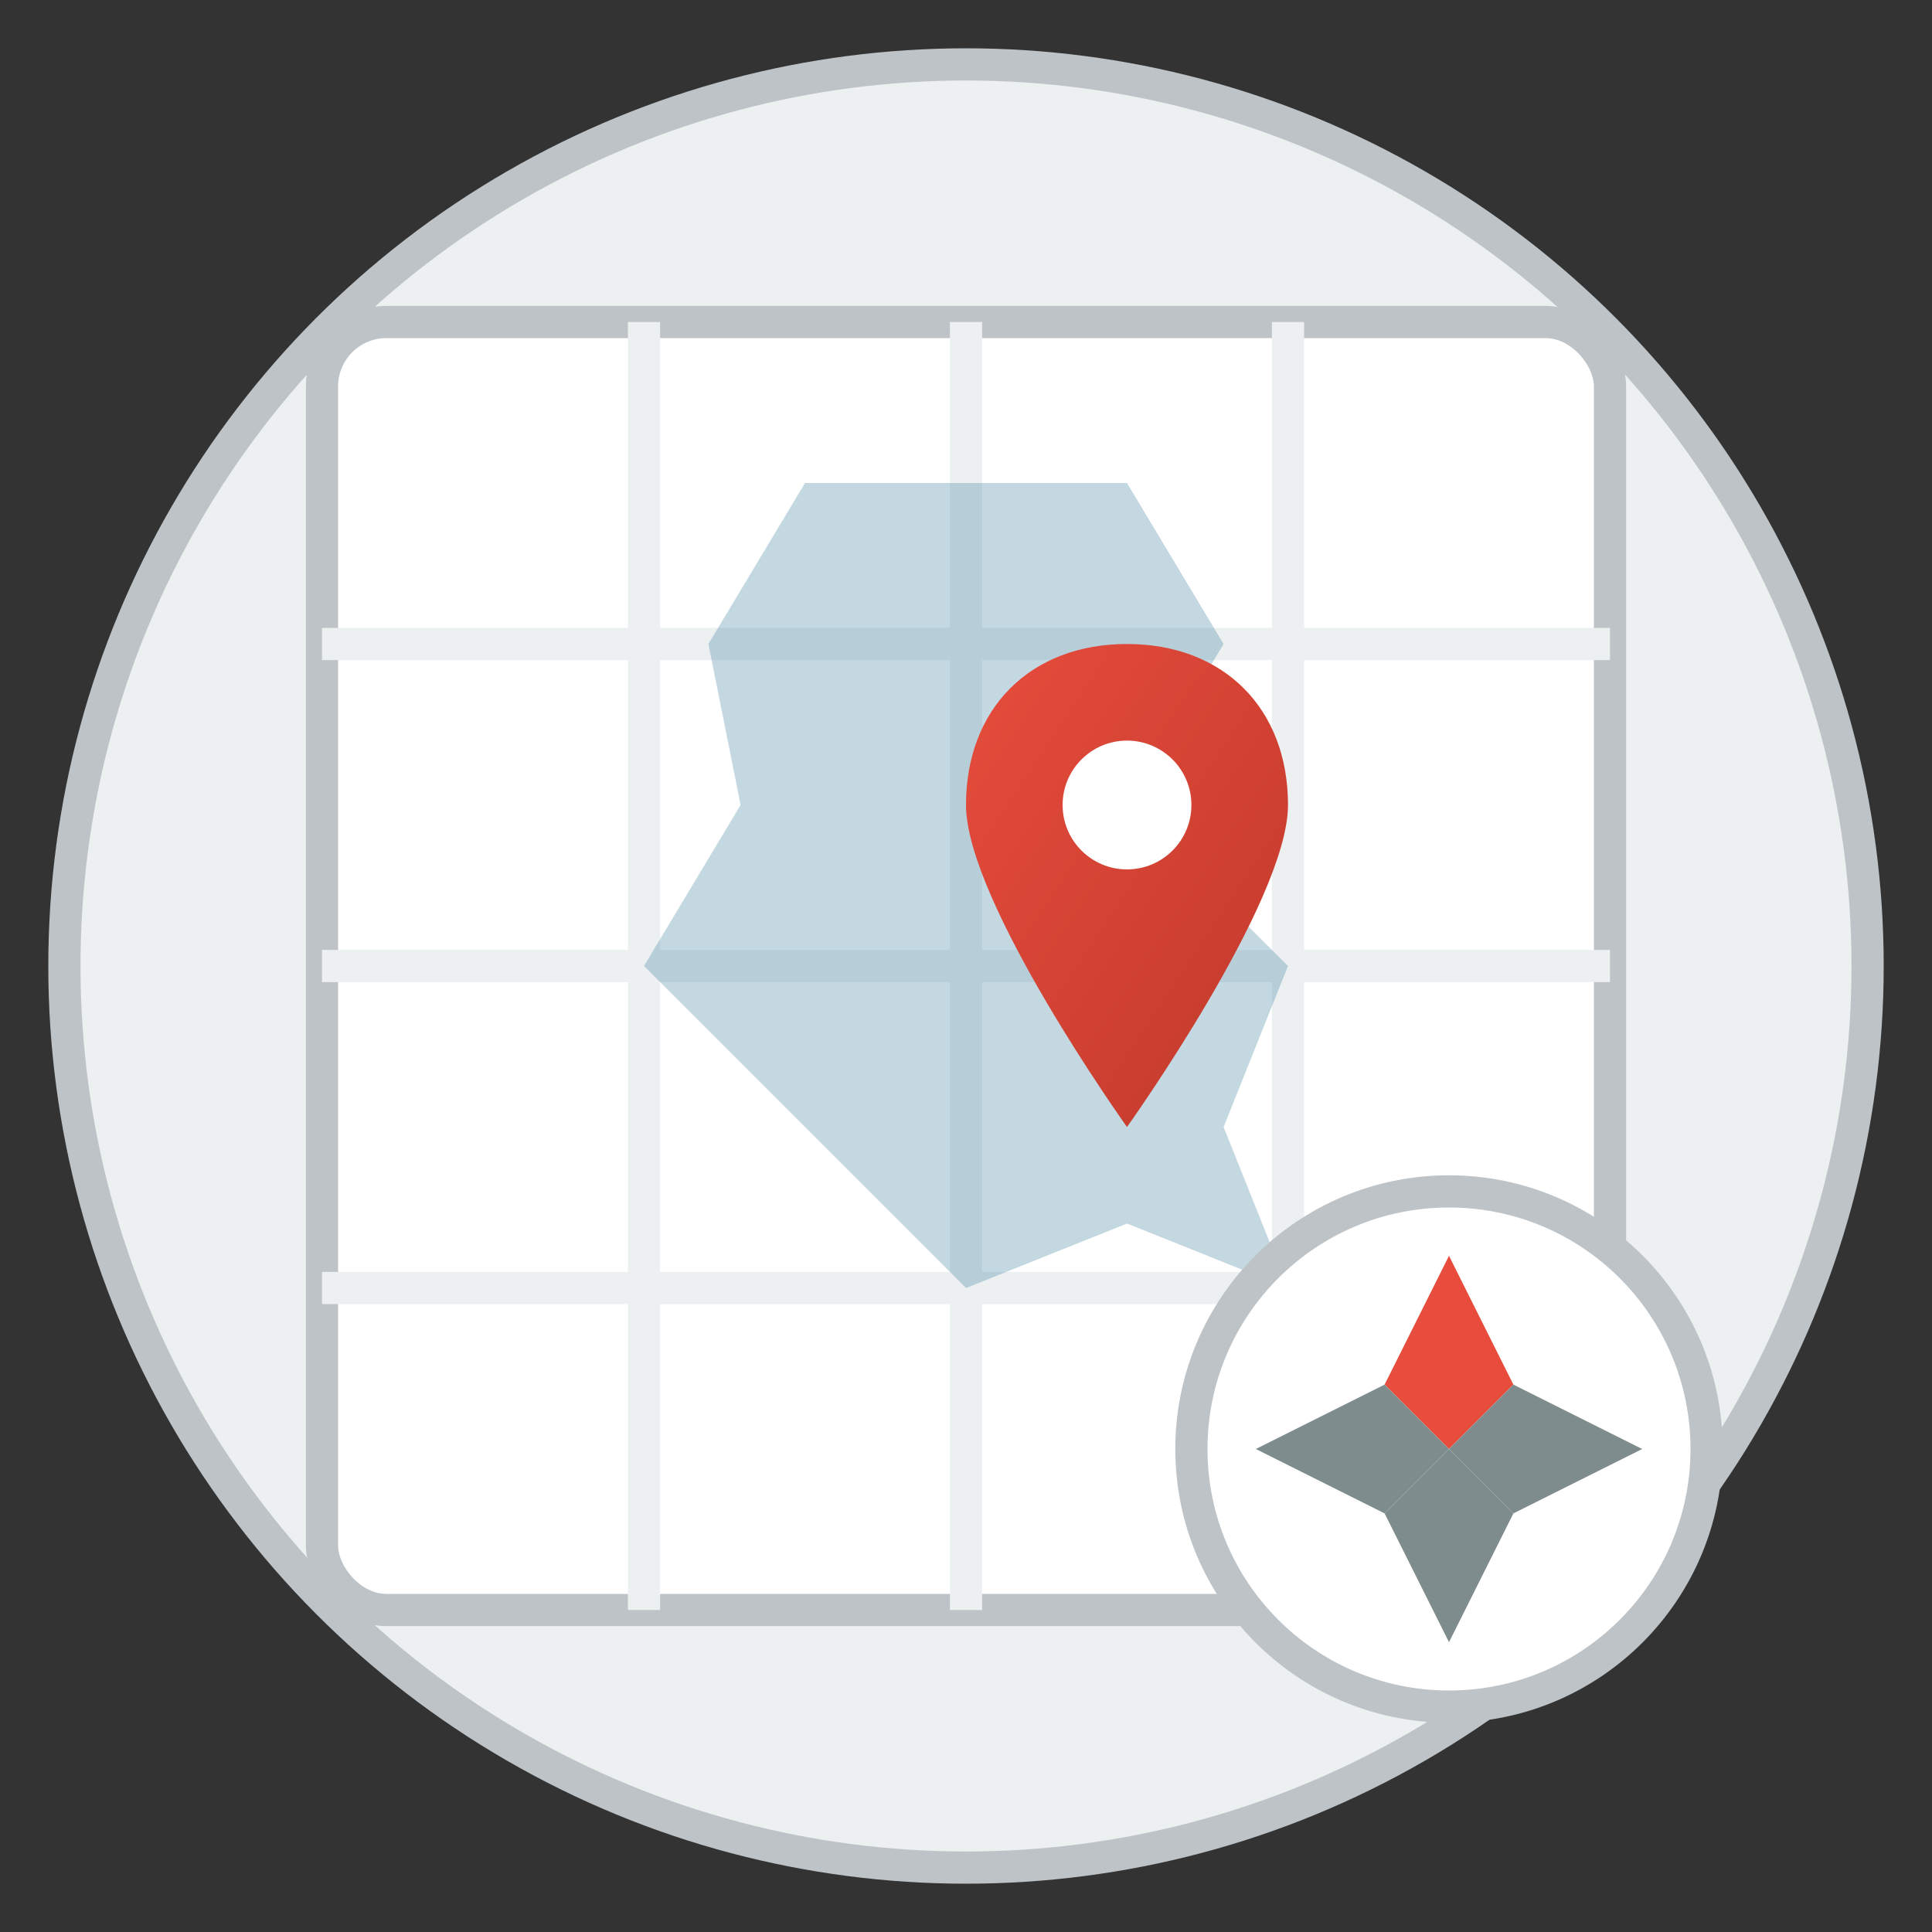
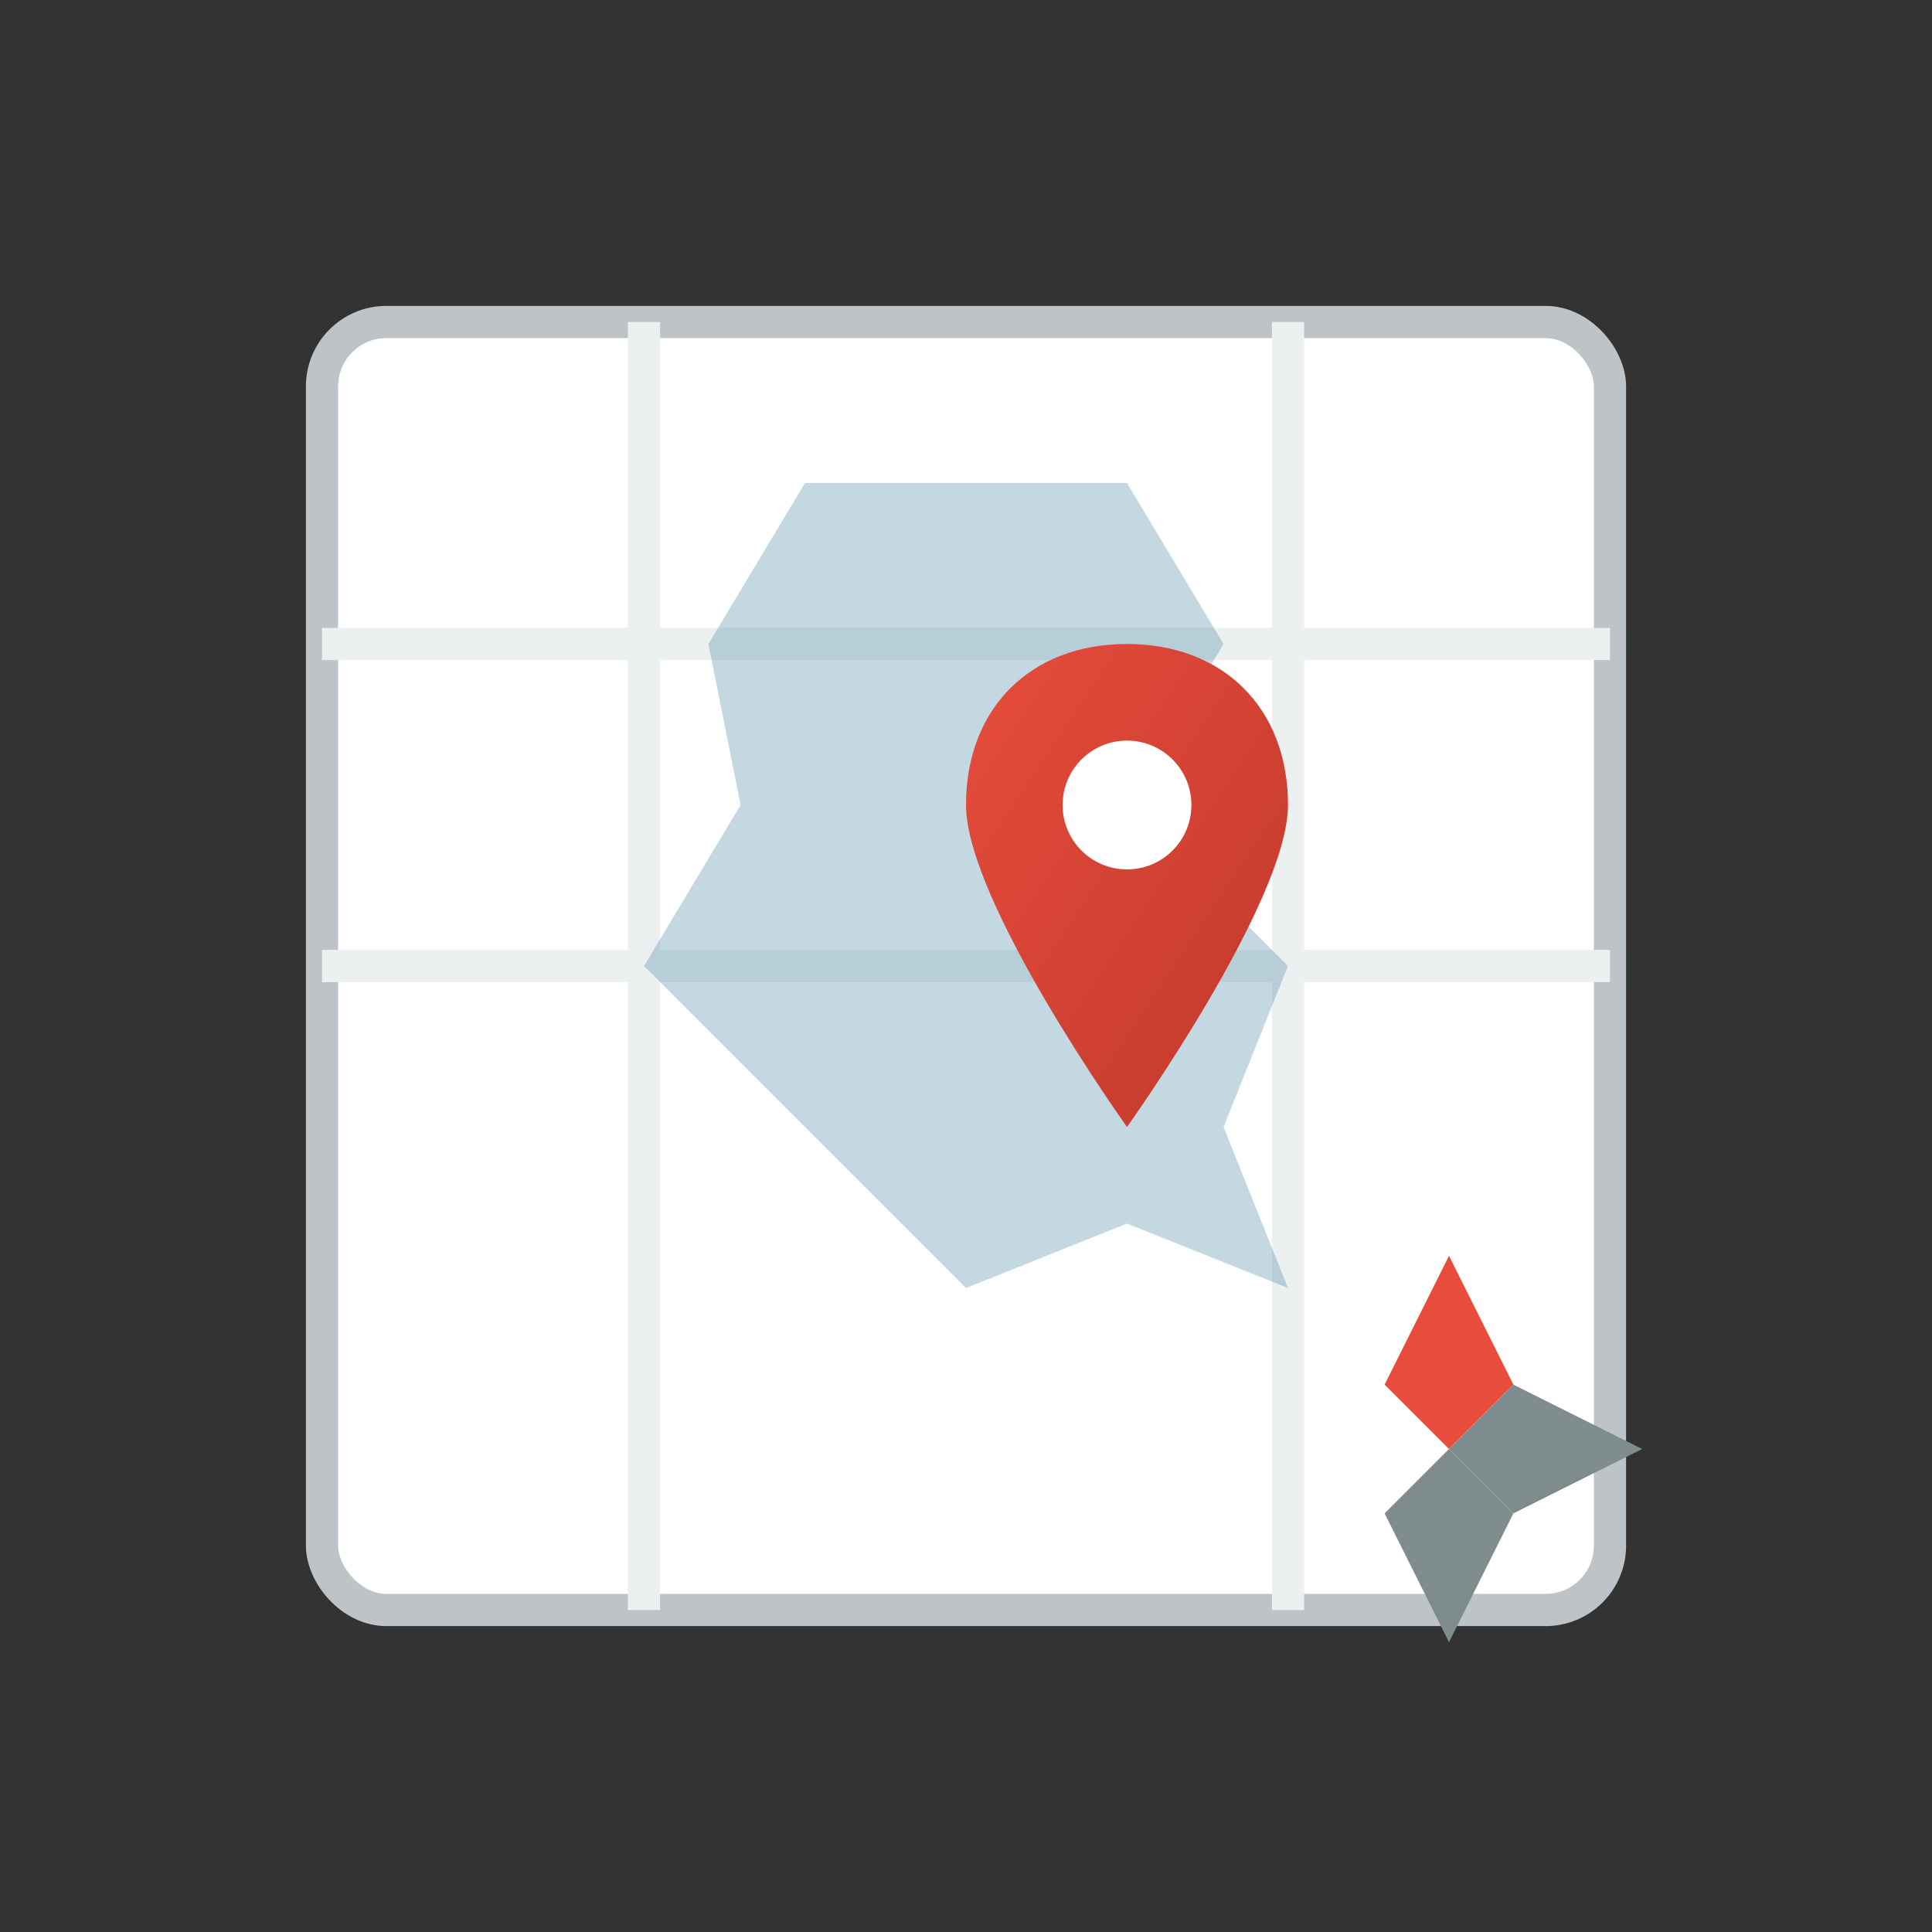
<svg xmlns="http://www.w3.org/2000/svg" width="60" height="60" viewBox="0 0 60 60">
  <rect x="0" y="0" width="60" height="60" fill="#333333" stroke="none" />
  <defs>
    <linearGradient id="marker-gradient" x1="0%" y1="0%" x2="100%" y2="100%">
      <stop offset="0%" stop-color="#e74c3c" />
      <stop offset="100%" stop-color="#c0392b" />
    </linearGradient>
  </defs>
-   <circle cx="30" cy="30" r="28" fill="#ecf0f1" stroke="#bdc3c7" stroke-width="1" />
  <g transform="translate(10, 10)">
    <rect x="0" y="0" width="40" height="40" rx="2" fill="#ffffff" stroke="#bdc3c7" stroke-width="1" />
    <line x1="0" y1="10" x2="40" y2="10" stroke="#ecf0f1" stroke-width="1" />
    <line x1="0" y1="20" x2="40" y2="20" stroke="#ecf0f1" stroke-width="1" />
-     <line x1="0" y1="30" x2="40" y2="30" stroke="#ecf0f1" stroke-width="1" />
    <line x1="10" y1="0" x2="10" y2="40" stroke="#ecf0f1" stroke-width="1" />
-     <line x1="20" y1="0" x2="20" y2="40" stroke="#ecf0f1" stroke-width="1" />
    <line x1="30" y1="0" x2="30" y2="40" stroke="#ecf0f1" stroke-width="1" />
    <path d="M15,5 L12,10 L13,15 L10,20 L15,25 L20,30 L25,28 L30,30 L28,25 L30,20 L25,15 L28,10 L25,5 Z" fill="#3a7e9e" opacity="0.3" />
    <path d="M20,15 C20,12 22,10 25,10 C28,10 30,12 30,15 C30,18 25,25 25,25 C25,25 20,18 20,15 Z" fill="url(#marker-gradient)" />
    <circle cx="25" cy="15" r="2" fill="#ffffff" />
  </g>
  <g transform="translate(45, 45)">
-     <circle cx="0" cy="0" r="8" fill="#ffffff" stroke="#bdc3c7" stroke-width="1" />
    <path d="M0,-6 L2,-2 L0,0 L-2,-2 Z" fill="#e74c3c" />
    <path d="M0,6 L-2,2 L0,0 L2,2 Z" fill="#7f8c8d" />
-     <path d="M-6,0 L-2,-2 L0,0 L-2,2 Z" fill="#7f8c8d" />
    <path d="M6,0 L2,2 L0,0 L2,-2 Z" fill="#7f8c8d" />
  </g>
</svg>